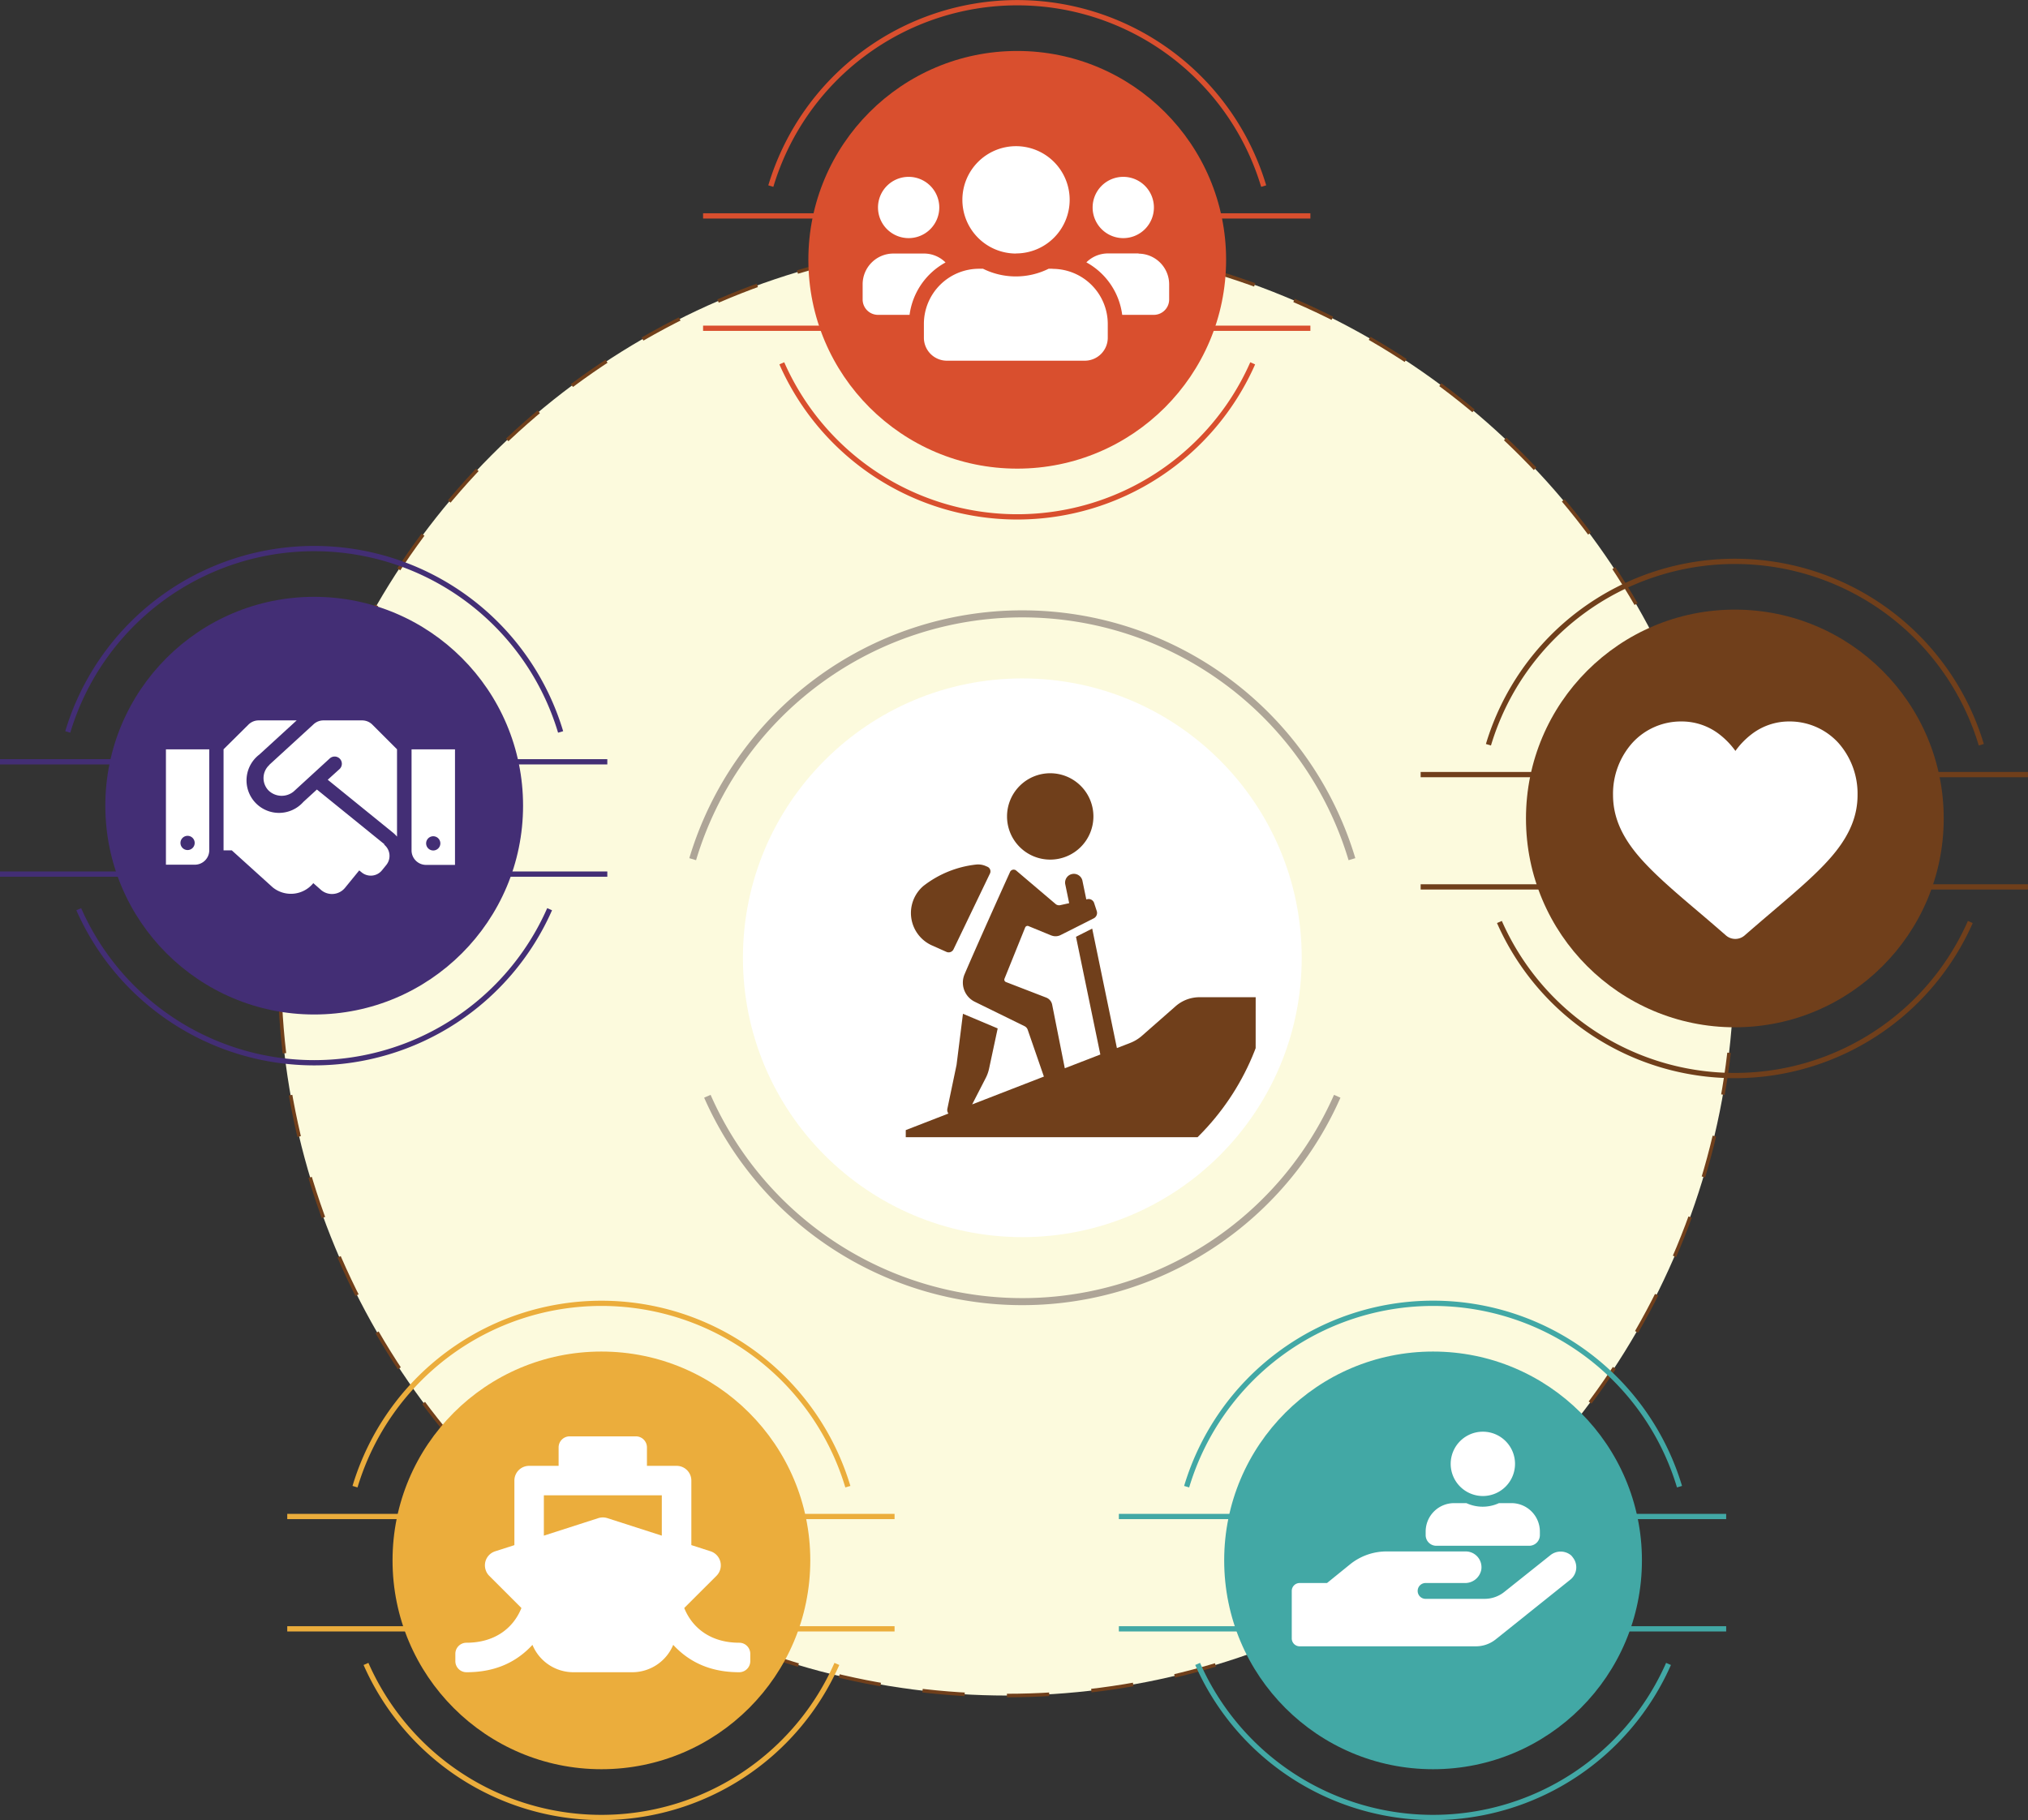
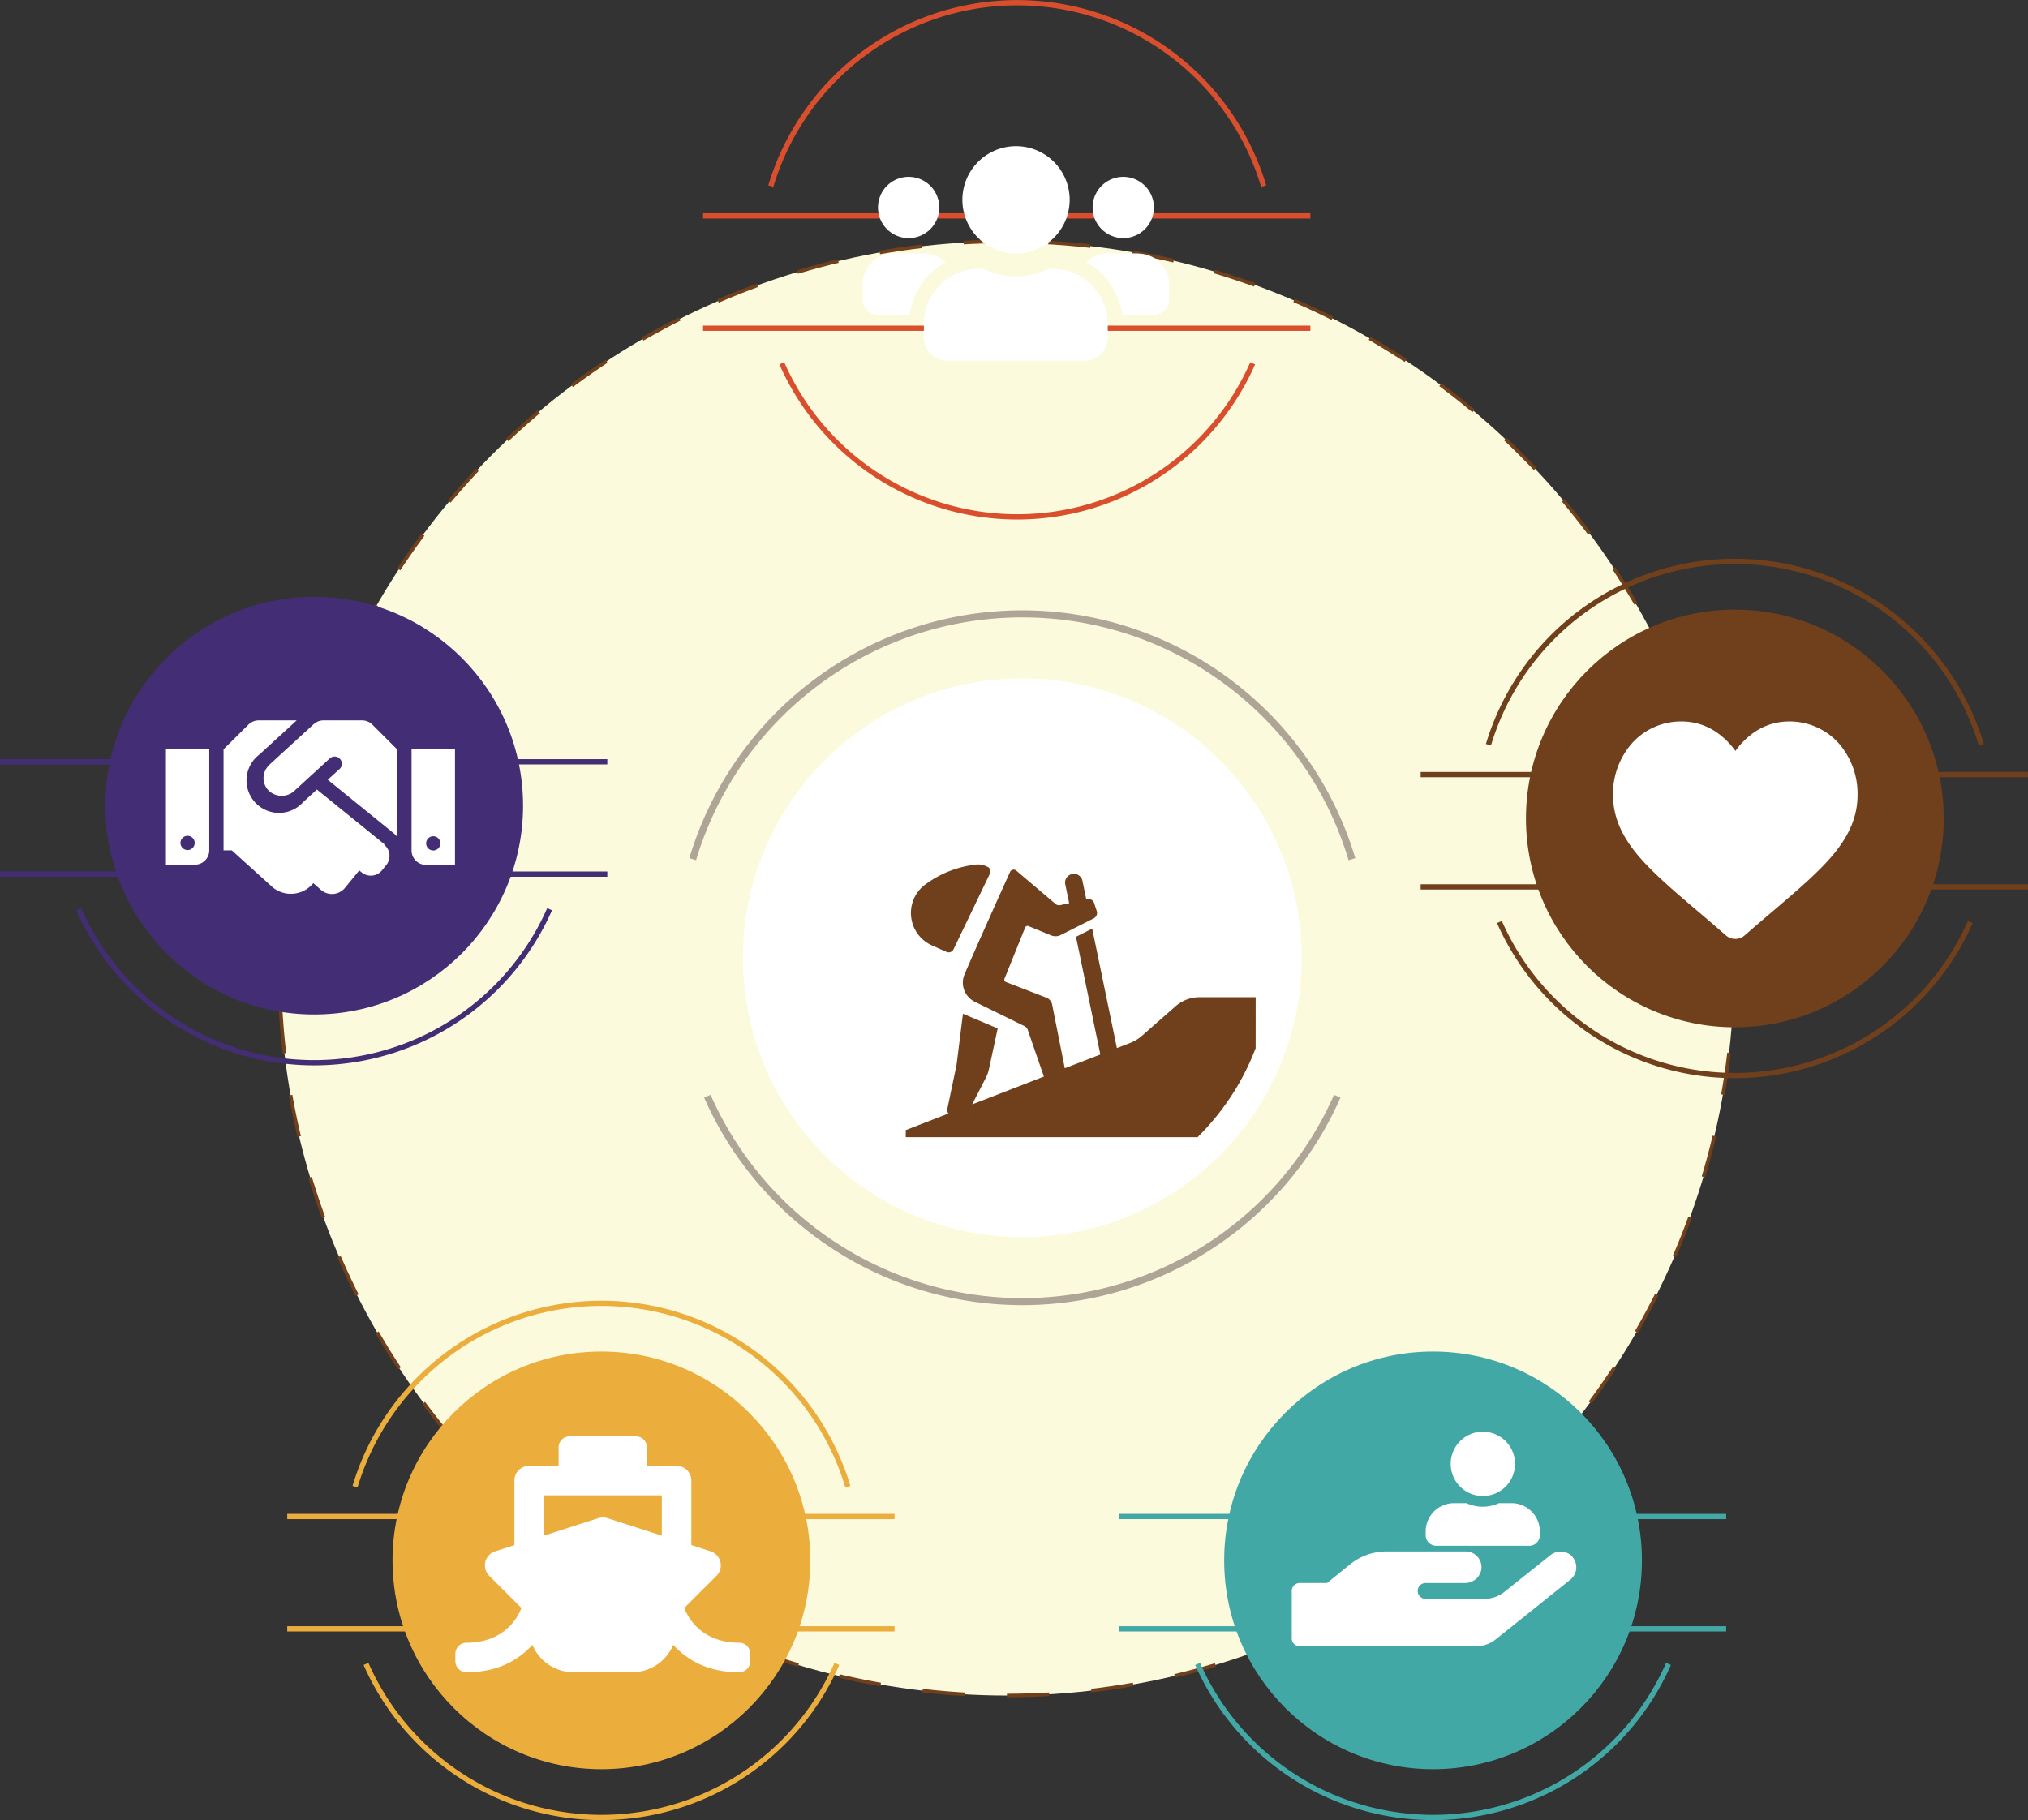
<svg xmlns="http://www.w3.org/2000/svg" viewBox="0 0 570.52 512.13">
  <rect x="0" y="0" width="570.52" height="512.13" fill="#333333" stroke="none" />
  <defs>
    <style>.cls-1,.cls-10,.cls-3{fill:none;}.cls-2{fill:#fcfadd;}.cls-3{stroke:#703f1b;stroke-dasharray:11.9 11.9;}.cls-10,.cls-3{stroke-miterlimit:10;}.cls-4{fill:#432e75;}.cls-5{fill:#fff;}.cls-6{fill:#d94f2e;}.cls-7{fill:#703f1b;}.cls-8{fill:#42a8a5;}.cls-9{fill:#ebad3c;}.cls-10{stroke:#aea597;stroke-width:1.98px;}.cls-11{clip-path:url(#clip-path);}</style>
    <clipPath id="clip-path">
      <circle class="cls-1" cx="287.53" cy="269.96" r="70.28" />
    </clipPath>
  </defs>
  <g id="Layer_2" data-name="Layer 2">
    <g id="Layer_1-2" data-name="Layer 1">
      <circle class="cls-2" cx="283.21" cy="272.49" r="204.59" />
      <circle class="cls-3" cx="283.21" cy="272.49" r="204.59" />
      <g id="Grupo_758" data-name="Grupo 758">
        <g id="Grupo_265" data-name="Grupo 265">
          <g id="Grupo_264" data-name="Grupo 264">
            <g id="Grupo_260" data-name="Grupo 260">
-               <path id="Trazado_1514" data-name="Trazado 1514" class="cls-4" d="M157,206.16a71.63,71.63,0,0,0-137.23,0l-1.41-.42a73.11,73.11,0,0,1,140.07,0Z" />
-             </g>
+               </g>
            <g id="Grupo_261" data-name="Grupo 261">
              <path id="Trazado_1515" data-name="Trazado 1515" class="cls-4" d="M88.39,299.77a73.14,73.14,0,0,1-66.91-43.65l1.35-.59a71.63,71.63,0,0,0,131.11,0l1.36.59A73.15,73.15,0,0,1,88.39,299.77Z" />
            </g>
            <g id="Grupo_262" data-name="Grupo 262">
              <rect id="Rectángulo_121" data-name="Rectángulo 121" class="cls-4" y="213.61" width="170.85" height="1.48" />
            </g>
            <g id="Grupo_263" data-name="Grupo 263">
              <rect id="Rectángulo_122" data-name="Rectángulo 122" class="cls-4" y="245.21" width="170.85" height="1.48" />
            </g>
            <circle id="Elipse_9" data-name="Elipse 9" class="cls-4" cx="88.39" cy="226.69" r="58.76" />
          </g>
        </g>
        <path id="Trazado_3518" data-name="Trazado 3518" class="cls-5" d="M101.9,202.7H91a4.09,4.09,0,0,0-2.75,1.06L75.76,215.2a.1.1,0,0,0,0,.05,5,5,0,0,0-.27,7.11,5.3,5.3,0,0,0,7.13.34l0,0,10.15-9.3a2,2,0,1,1,2.74,3l-3.31,3,18.49,15a9.35,9.35,0,0,1,1,1V210.83l-6.94-6.94a4.06,4.06,0,0,0-2.87-1.19Zm13.88,8.15v28.44a4.08,4.08,0,0,0,4.06,4.07H128V210.85Zm6.1,28.45a2,2,0,1,1,2-2,2,2,0,0,1-2,2Zm-75.2,4h8.13a4.06,4.06,0,0,0,4.06-4.06h0V210.85H46.68Zm6.09-8.12a2,2,0,1,1-2,2,2,2,0,0,1,2-2Zm55.38,2.37-19-15.4-3.81,3.49A9.14,9.14,0,1,1,73,212.28l.07-.07,10.39-9.51H72.76a4.06,4.06,0,0,0-2.87,1.19l-7,6.94v28.44h2.32l11.5,10.4a8.12,8.12,0,0,0,11.43-1.18l0,0,2.27,2a4.74,4.74,0,0,0,6.65-.68h0l4-4.9.69.56a4.05,4.05,0,0,0,5.71-.59h0l1.2-1.48a4.07,4.07,0,0,0-.58-5.73Z" />
      </g>
      <g id="Grupo_758-2" data-name="Grupo 758">
        <g id="Grupo_265-2" data-name="Grupo 265">
          <g id="Grupo_264-2" data-name="Grupo 264">
            <g id="Grupo_260-2" data-name="Grupo 260">
              <path id="Trazado_1514-2" data-name="Trazado 1514" class="cls-6" d="M354.79,52.57a71.63,71.63,0,0,0-137.23,0l-1.42-.42a73.11,73.11,0,0,1,140.07,0Z" />
            </g>
            <g id="Grupo_261-2" data-name="Grupo 261">
              <path id="Trazado_1515-2" data-name="Trazado 1515" class="cls-6" d="M286.17,146.18a73.15,73.15,0,0,1-66.91-43.65l1.36-.6a71.63,71.63,0,0,0,131.11,0l1.36.6A73.16,73.16,0,0,1,286.17,146.18Z" />
            </g>
            <g id="Grupo_262-2" data-name="Grupo 262">
              <rect id="Rectángulo_121-2" data-name="Rectángulo 121" class="cls-6" x="197.79" y="60.01" width="170.85" height="1.48" />
            </g>
            <g id="Grupo_263-2" data-name="Grupo 263">
              <rect id="Rectángulo_122-2" data-name="Rectángulo 122" class="cls-6" x="197.79" y="91.62" width="170.85" height="1.48" />
            </g>
-             <circle id="Elipse_9-2" data-name="Elipse 9" class="cls-6" cx="286.17" cy="73.1" r="58.76" />
          </g>
        </g>
      </g>
      <path id="Trazado_3520" data-name="Trazado 3520" class="cls-5" d="M255.62,67A8.62,8.62,0,1,0,247,58.41,8.62,8.62,0,0,0,255.62,67ZM316,67a8.62,8.62,0,1,0-8.62-8.62A8.62,8.62,0,0,0,316,67Zm4.32,4.31h-8.63a8.59,8.59,0,0,0-6.07,2.51A19.7,19.7,0,0,1,315.7,88.59h8.9a4.32,4.32,0,0,0,4.31-4.31h0V80a8.65,8.65,0,0,0-8.62-8.63Zm-34.49,0a15.09,15.09,0,1,0-15.09-15.08A15.09,15.09,0,0,0,285.8,71.34Zm10.34,4.31H295a20.78,20.78,0,0,1-18.45,0h-1.12a15.53,15.53,0,0,0-15.52,15.52v3.88a6.47,6.47,0,0,0,6.47,6.47h38.79a6.47,6.47,0,0,0,6.47-6.47V91.17a15.53,15.53,0,0,0-15.51-15.52ZM266,73.85a8.57,8.57,0,0,0-6.07-2.51h-8.62A8.65,8.65,0,0,0,242.68,80v4.31A4.32,4.32,0,0,0,247,88.59h8.88A19.75,19.75,0,0,1,266,73.85Z" />
      <g id="Grupo_758-3" data-name="Grupo 758">
        <g id="Grupo_265-3" data-name="Grupo 265">
          <g id="Grupo_264-3" data-name="Grupo 264">
            <g id="Grupo_260-3" data-name="Grupo 260">
-               <path id="Trazado_1514-3" data-name="Trazado 1514" class="cls-7" d="M556.67,209.76a71.63,71.63,0,0,0-137.23,0l-1.42-.42a73.11,73.11,0,0,1,140.07,0Z" />
+               <path id="Trazado_1514-3" data-name="Trazado 1514" class="cls-7" d="M556.67,209.76a71.63,71.63,0,0,0-137.23,0l-1.42-.42a73.11,73.11,0,0,1,140.07,0" />
            </g>
            <g id="Grupo_261-3" data-name="Grupo 261">
              <path id="Trazado_1515-3" data-name="Trazado 1515" class="cls-7" d="M488.05,303.37a73.15,73.15,0,0,1-66.91-43.65l1.36-.59a71.63,71.63,0,0,0,131.11,0l1.36.59A73.17,73.17,0,0,1,488.05,303.37Z" />
            </g>
            <g id="Grupo_262-3" data-name="Grupo 262">
              <rect id="Rectángulo_121-3" data-name="Rectángulo 121" class="cls-7" x="399.66" y="217.21" width="170.85" height="1.48" />
            </g>
            <g id="Grupo_263-3" data-name="Grupo 263">
              <rect id="Rectángulo_122-3" data-name="Rectángulo 122" class="cls-7" x="399.66" y="248.81" width="170.85" height="1.48" />
            </g>
            <circle id="Elipse_9-3" data-name="Elipse 9" class="cls-7" cx="488.05" cy="230.29" r="58.76" />
          </g>
        </g>
      </g>
      <path class="cls-5" d="M517.15,209a18.53,18.53,0,0,0-13.76-6,17.26,17.26,0,0,0-10.81,3.73,22.09,22.09,0,0,0-4.37,4.56,22.35,22.35,0,0,0-4.37-4.56A17.3,17.3,0,0,0,473,203a18.49,18.49,0,0,0-13.76,6,21.48,21.48,0,0,0-5.46,14.68c0,5.82,2.17,11.15,6.82,16.76,4.17,5,10.15,10.13,17.08,16,2.37,2,5.05,4.31,7.84,6.74a4,4,0,0,0,5.31,0c2.79-2.43,5.47-4.72,7.84-6.74,6.93-5.9,12.92-11,17.08-16,4.66-5.61,6.82-10.94,6.82-16.76A21.52,21.52,0,0,0,517.15,209Z" />
      <g id="Grupo_758-4" data-name="Grupo 758">
        <g id="Grupo_265-4" data-name="Grupo 265">
          <g id="Grupo_264-4" data-name="Grupo 264">
            <g id="Grupo_260-4" data-name="Grupo 260">
-               <path id="Trazado_1514-4" data-name="Trazado 1514" class="cls-8" d="M471.77,418.52a71.63,71.63,0,0,0-137.23,0l-1.42-.42a73.11,73.11,0,0,1,140.07,0Z" />
-             </g>
+               </g>
            <g id="Grupo_261-4" data-name="Grupo 261">
              <path id="Trazado_1515-4" data-name="Trazado 1515" class="cls-8" d="M403.15,512.13a73.15,73.15,0,0,1-66.91-43.65l1.36-.59a71.63,71.63,0,0,0,131.11,0l1.36.59A73.16,73.16,0,0,1,403.15,512.13Z" />
            </g>
            <g id="Grupo_262-4" data-name="Grupo 262">
              <rect id="Rectángulo_121-4" data-name="Rectángulo 121" class="cls-8" x="314.76" y="425.96" width="170.85" height="1.48" />
            </g>
            <g id="Grupo_263-4" data-name="Grupo 263">
              <rect id="Rectángulo_122-4" data-name="Rectángulo 122" class="cls-8" x="314.76" y="457.57" width="170.85" height="1.48" />
            </g>
            <circle id="Elipse_9-4" data-name="Elipse 9" class="cls-8" cx="403.15" cy="439.05" r="58.76" />
          </g>
        </g>
      </g>
      <g id="Grupo_690" data-name="Grupo 690">
        <path id="Trazado_3522" data-name="Trazado 3522" class="cls-5" d="M442,437.65a4.6,4.6,0,0,0-5.92,0L423.2,447.92a8.86,8.86,0,0,1-5.56,1.95H401.2a2.23,2.23,0,1,1,0-4.45h10.88a4.63,4.63,0,0,0,4.63-3.69,4.45,4.45,0,0,0-3.65-5.14,4.52,4.52,0,0,0-.74-.06H390.08a16.36,16.36,0,0,0-10.3,3.65l-6.46,5.24h-7.7a2.22,2.22,0,0,0-2.22,2.22V461a2.23,2.23,0,0,0,2.22,2.23h49.59a8.92,8.92,0,0,0,5.56-1.95l21-16.81a4.45,4.45,0,0,0,.7-6.25A4.51,4.51,0,0,0,442,437.65Z" />
        <path id="Trazado_3523" data-name="Trazado 3523" class="cls-5" d="M417.16,420.94a9.05,9.05,0,1,0-9.05-9.05h0A9.06,9.06,0,0,0,417.16,420.94Zm8,2h-3.47a10.94,10.94,0,0,1-9.16,0h-3.46a8,8,0,0,0-8,8v1a3,3,0,0,0,3,3h26.13a3,3,0,0,0,3-3v-1a8,8,0,0,0-8-8Z" />
      </g>
      <g id="Grupo_758-5" data-name="Grupo 758">
        <g id="Grupo_265-5" data-name="Grupo 265">
          <g id="Grupo_264-5" data-name="Grupo 264">
            <g id="Grupo_260-5" data-name="Grupo 260">
              <path id="Trazado_1514-5" data-name="Trazado 1514" class="cls-9" d="M237.81,418.52a71.63,71.63,0,0,0-137.23,0l-1.41-.42a73.11,73.11,0,0,1,140.06,0Z" />
            </g>
            <g id="Grupo_261-5" data-name="Grupo 261">
              <path id="Trazado_1515-5" data-name="Trazado 1515" class="cls-9" d="M169.19,512.13a73.15,73.15,0,0,1-66.91-43.65l1.36-.59a71.63,71.63,0,0,0,131.11,0l1.36.59A73.16,73.16,0,0,1,169.19,512.13Z" />
            </g>
            <g id="Grupo_262-5" data-name="Grupo 262">
              <rect id="Rectángulo_121-5" data-name="Rectángulo 121" class="cls-9" x="80.81" y="425.96" width="170.85" height="1.48" />
            </g>
            <g id="Grupo_263-5" data-name="Grupo 263">
              <rect id="Rectángulo_122-5" data-name="Rectángulo 122" class="cls-9" x="80.81" y="457.57" width="170.85" height="1.48" />
            </g>
            <circle id="Elipse_9-5" data-name="Elipse 9" class="cls-9" cx="169.19" cy="439.05" r="58.76" />
          </g>
        </g>
      </g>
      <path id="Trazado_3519" data-name="Trazado 3519" class="cls-5" d="M192.49,452.45l9.08-9.07a4.16,4.16,0,0,0-1.67-6.89l-5.41-1.74V416.59a4.14,4.14,0,0,0-4.15-4.14H182v-5.19a3.11,3.11,0,0,0-3.11-3.11H160.26a3.11,3.11,0,0,0-3.11,3.11h0v5.19h-8.29a4.14,4.14,0,0,0-4.15,4.14v18.17l-5.42,1.74a4.14,4.14,0,0,0-2.67,5.22,4.07,4.07,0,0,0,1,1.66l9.07,9.07c-2.27,5.66-7.49,9.77-15.47,9.77a3.12,3.12,0,0,0-3.12,3.11v2.07a3.12,3.12,0,0,0,3.12,3.12c7.91,0,13.93-2.68,18.57-7.7a12.47,12.47,0,0,0,11.5,7.7h16.6a12.49,12.49,0,0,0,11.5-7.7c4.63,5,10.66,7.7,18.57,7.7a3.12,3.12,0,0,0,3.11-3.12h0v-2.07a3.11,3.11,0,0,0-3.11-3.11h0C200.08,462.22,194.81,458.2,192.49,452.45ZM153,420.74h33.18v11.35l-15.32-4.93a4.23,4.23,0,0,0-2.54,0L153,432.09Z" />
      <path class="cls-10" d="M194.87,241.75a96.8,96.8,0,0,1,185.46,0" />
      <path class="cls-10" d="M376.19,308.46a96.81,96.81,0,0,1-177.19,0" />
      <circle class="cls-5" cx="287.6" cy="269.49" r="78.6" />
      <g class="cls-11">
-         <path class="cls-7" d="M295.45,241.87a12.15,12.15,0,1,0-12.15-12.15A12.14,12.14,0,0,0,295.45,241.87Z" />
        <path class="cls-7" d="M262.14,266l4.11,1.83a1.51,1.51,0,0,0,2-.73l10.25-21.32a1.41,1.41,0,0,0-.72-1.9l-.49-.21a5.37,5.37,0,0,0-2.85-.39,29.33,29.33,0,0,0-14.66,6A10,10,0,0,0,262.14,266Z" />
        <path class="cls-7" d="M353.25,280.59h-15.8a10.2,10.2,0,0,0-6.72,2.53l-9.53,8.37a11.14,11.14,0,0,1-3.2,1.94l-3.79,1.47-6.95-33.62-4.56,2.31,6.85,33.12-10,3.87L296,282.7a2.7,2.7,0,0,0-1.66-2L283,276.32a.72.72,0,0,1-.41-.95L288.39,261a.72.72,0,0,1,1-.4l6.33,2.6.28.09a3.15,3.15,0,0,0,2.39-.2l3.84-1.93,4.56-2.31.9-.45a1.73,1.73,0,0,0,.5-.39,1.69,1.69,0,0,0,.35-1.67l-.74-2.26a1.63,1.63,0,0,0-1.9-1.08l-.3.07-1.11-5.36a2.47,2.47,0,0,0-4.83,1l1.12,5.42-2.53.56a1.52,1.52,0,0,1-1.28-.32l-11.09-9.42a1.12,1.12,0,0,0-1.74.41c-2.12,4.69-9.19,20.36-12.79,28.78a6,6,0,0,0,2.86,7.72l14,6.87a1.78,1.78,0,0,1,.9,1l4.56,13.19-20.18,7.83,3.76-7.32a10.74,10.74,0,0,0,1-2.75l2.42-11.31-9.77-4.12-1.8,14.37L266.51,312a1.66,1.66,0,0,0,.3,1.32l-12,4.66v2h98.42Z" />
      </g>
    </g>
  </g>
</svg>